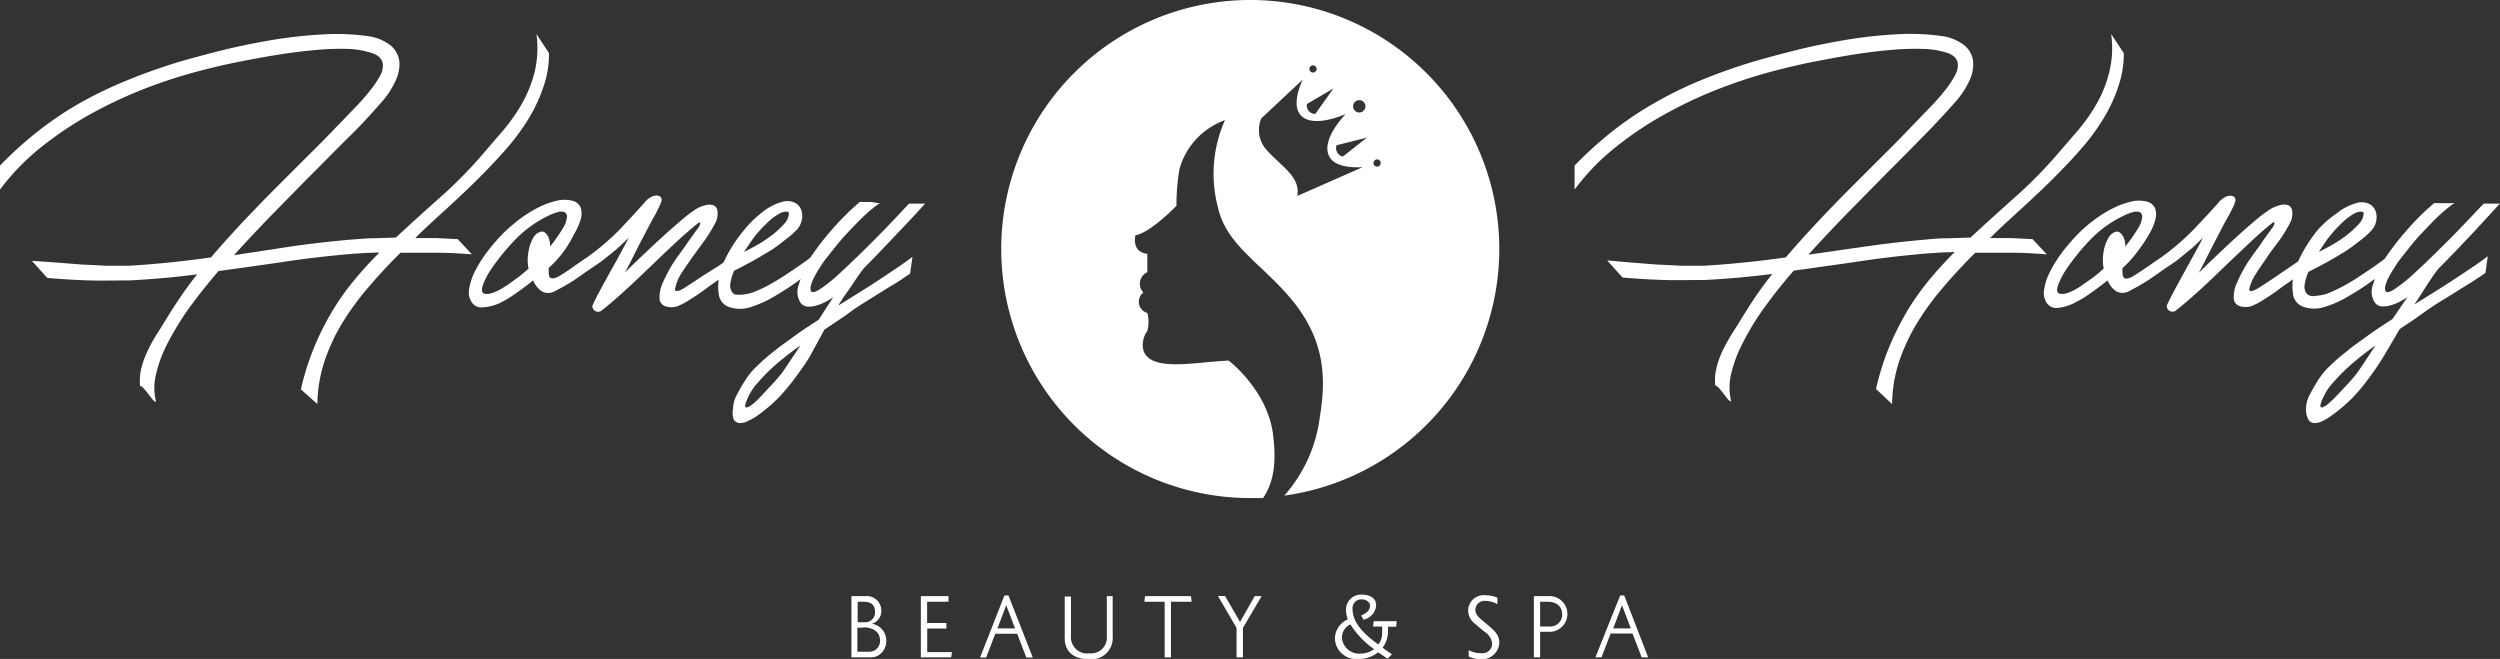
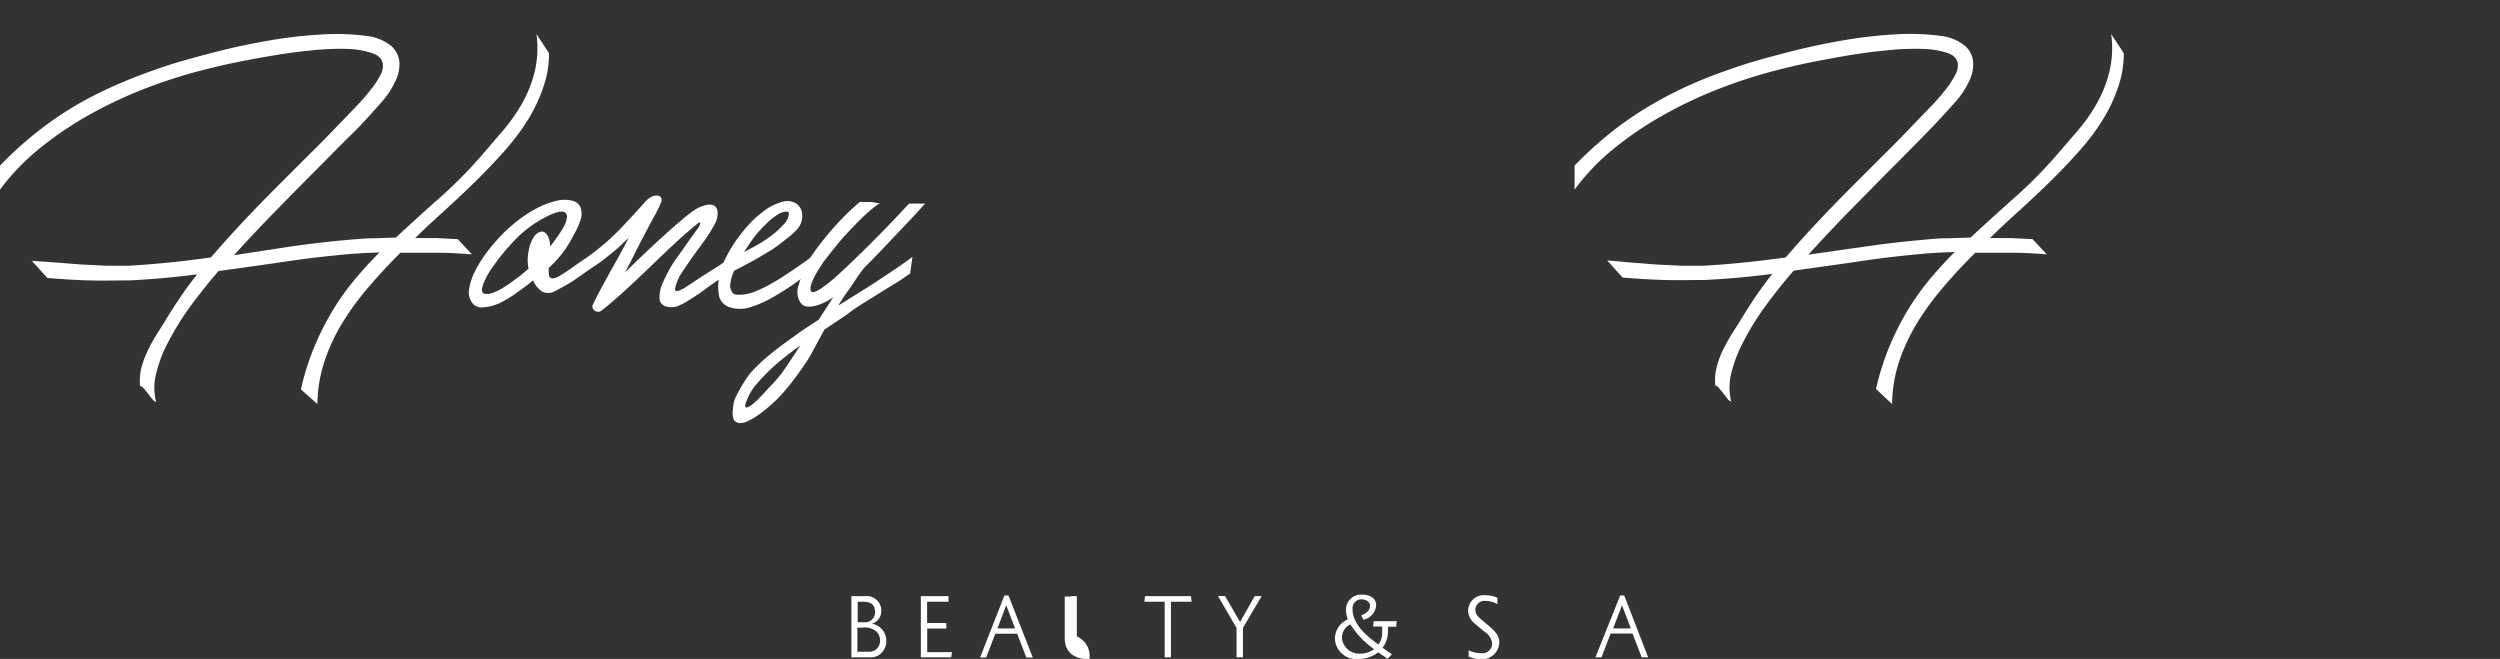
<svg xmlns="http://www.w3.org/2000/svg" viewBox="0 0 235.11 61.97">
  <rect x="0" y="0" width="235.11" height="61.97" fill="#333333" stroke="none" />
  <defs>
    <style>.cls-1{fill:#fff;}</style>
  </defs>
  <g id="Capa_2" data-name="Capa 2">
    <g id="Capa_1-2" data-name="Capa 1">
      <path class="cls-1" d="M82.48,61.7a1.47,1.47,0,0,1-.55.12H80.07V56.06H81.4a1.36,1.36,0,0,1,1.48,1.34A1.24,1.24,0,0,1,82,58.66v0a1.61,1.61,0,0,1,1.35,1.56A1.56,1.56,0,0,1,82.48,61.7Zm-1.31-5.11h-.51v1.93h.63a.93.93,0,0,0,1-1C82.28,56.76,81.76,56.59,81.17,56.59Zm0,2.44h-.54v2.26h1.07a1,1,0,0,0,1.06-1C82.79,59.39,82.06,59,81.2,59Z" />
      <path class="cls-1" d="M89.45,61.82H86.6V56.06h2.6l0,.53H87.19v2H89l0,.52h-1.8v2.22h2.33Z" />
      <path class="cls-1" d="M94.46,56h.38l2.29,5.84h-.61l-.86-2.24H93.6l-.86,2.24h-.57Zm1,3.1-.83-2.18h0l-.83,2.18Z" />
-       <path class="cls-1" d="M102.45,62c-1.38,0-2.32-.63-2.32-2v-3.9h.59V59.8a1.52,1.52,0,0,0,1.74,1.64,1.48,1.48,0,0,0,1.63-1.61V56.06h.55v3.79A2,2,0,0,1,102.45,62Z" />
+       <path class="cls-1" d="M102.45,62c-1.38,0-2.32-.63-2.32-2v-3.9h.59V59.8V56.06h.55v3.79A2,2,0,0,1,102.45,62Z" />
      <path class="cls-1" d="M110.12,56.59v5.23h-.59V56.59h-1.91l.06-.53H112l.07.53Z" />
      <path class="cls-1" d="M116.89,59.05v2.77h-.6V59.05l-1.75-3h.67l1.41,2.44L118,56.06h.65Z" />
      <path class="cls-1" d="M131.3,58.94h-.77a3.27,3.27,0,0,1,0,.44,2.45,2.45,0,0,1-.51,1.53l.43.31.45.31-.4.42-.69-.46c-.06-.05-.14-.09-.21-.14a2.9,2.9,0,0,1-1.84.62,2,2,0,0,1-2.22-1.91,2,2,0,0,1,1.21-1.81,2.87,2.87,0,0,1-.17-.91,1.42,1.42,0,0,1,1.5-1.42c.77,0,1.34.35,1.34,1a1.5,1.5,0,0,1-1.19,1.36l-.22-.4c.72-.3.83-.64.83-.94s-.36-.57-.73-.57a.83.83,0,0,0-.91.91c0,1.39,1.26,2.49,2.43,3.33a1.72,1.72,0,0,0,.35-1.07,5.66,5.66,0,0,0,0-.62h-.85l.06-.5h2.16Zm-2.07,2.11A8.09,8.09,0,0,1,127,58.72,1.37,1.37,0,0,0,126.2,60a1.63,1.63,0,0,0,1.72,1.47A2.22,2.22,0,0,0,129.23,61.05Z" />
      <path class="cls-1" d="M139.28,62a2.75,2.75,0,0,1-1.16-.26v-.59l0,0a2.55,2.55,0,0,0,1.21.28.91.91,0,0,0,1-.88,1.48,1.48,0,0,0-.71-1.13l-.92-.77a1.59,1.59,0,0,1-.63-1.23,1.47,1.47,0,0,1,1.63-1.44,2.88,2.88,0,0,1,1.12.23v.61l0,0a2.32,2.32,0,0,0-1.12-.31.86.86,0,0,0-.95.83c0,.41.24.65.58.94l.53.45c.53.45,1.14.92,1.14,1.67A1.63,1.63,0,0,1,139.28,62Z" />
-       <path class="cls-1" d="M145.76,59.42h-.92v2.4h-.59V56.06h1.44a1.68,1.68,0,1,1,.07,3.36Zm-.22-2.83h-.7v2.33h.89a1.11,1.11,0,0,0,1.18-1.16C146.91,57,146.34,56.59,145.54,56.59Z" />
      <path class="cls-1" d="M152.37,56h.38L155,61.82h-.61l-.86-2.24h-2.06l-.86,2.24h-.57Zm1,3.1-.83-2.18h0l-.83,2.18Z" />
      <path class="cls-1" d="M43.05,22.49l-2-.1c-.66,0-1.32,0-2,0,1-1,2-1.89,3-2.81s2-1.85,2.92-2.77,1.8-1.85,2.62-2.78a20.92,20.92,0,0,0,2.11-2.85,14.82,14.82,0,0,0,1.4-3A9.28,9.28,0,0,0,51.63,5l-1.18-1.8a9.67,9.67,0,0,1-.16,3.52,11.84,11.84,0,0,1-1.19,3,16.5,16.5,0,0,1-1.83,2.6l-2.09,2.43a41.93,41.93,0,0,1-4,4q-2,1.78-3.95,3.59l-2.1.07c-.7,0-1.39.07-2.09.12q-2.8.24-5.54.63L22,24c1.17-1.29,2.38-2.58,3.65-3.88s2.51-2.57,3.75-3.81S31.83,13.84,33,12.7s2.12-2.23,3-3.23a8,8,0,0,0,1.19-1.85,3.58,3.58,0,0,0,.37-1.82,2.35,2.35,0,0,0-.78-1.49,4.41,4.41,0,0,0-2.24-.92,21.78,21.78,0,0,0-4.41-.14,42.4,42.4,0,0,0-4.82.56c-1.63.28-3.2.61-4.74,1s-2.9.76-4.1,1.12q-2.58.81-4.84,1.76A38.46,38.46,0,0,0,7.3,9.81,33,33,0,0,0,3.5,12.4,35.54,35.54,0,0,0,0,15.57v2.26a21.59,21.59,0,0,1,3.82-3.95,33.36,33.36,0,0,1,4.73-3.17,41.57,41.57,0,0,1,5.24-2.44,47.9,47.9,0,0,1,5.36-1.7c1-.25,2-.5,3.22-.74s2.39-.46,3.62-.66,2.43-.35,3.6-.46a25.33,25.33,0,0,1,3.16-.11A8,8,0,0,1,35,5c.59.2.92.52,1,1A1.8,1.8,0,0,1,35.81,7a8.36,8.36,0,0,1-.91,1.39,20.83,20.83,0,0,1-1.43,1.65c-.57.59-1.17,1.22-1.82,1.88-.82.87-1.72,1.78-2.69,2.73l-3,3q-1.56,1.56-3.12,3.22t-3,3.34c-1.3.18-2.58.34-3.86.47s-2.57.24-3.86.31c-.65,0-1.36,0-2.14,0l-2.41-.12-2.4-.19L3,24.53l1.45,1.61c1.29.11,2.58.19,3.87.23s2.58,0,3.88,0q3.19-.16,6.34-.57c-.46.58-.9,1.16-1.3,1.74s-.79,1.16-1.15,1.73-.78,1.27-1.15,1.86a14.73,14.73,0,0,0-1,1.75,9.33,9.33,0,0,0-.64,1.7,5.21,5.21,0,0,0-.13,1.71.65.65,0,0,1,.36.26c.14.15.27.31.41.49s.26.35.39.5a.65.65,0,0,0,.35.26,5.31,5.31,0,0,1,0-2.63,12.21,12.21,0,0,1,1.14-3,26.81,26.81,0,0,1,2-3.25c.82-1.12,1.73-2.27,2.73-3.43,2.12-.29,4.21-.58,6.29-.89s4.18-.55,6.3-.73l1.22-.08,1.33-.05c-.81.81-1.58,1.65-2.32,2.54a23.37,23.37,0,0,0-2.06,2.88,25.56,25.56,0,0,0-1.72,3.39,24,24,0,0,0-1.29,4.07L29.85,38a13.25,13.25,0,0,1,.66-4,17.65,17.65,0,0,1,1.69-3.64A26,26,0,0,1,34.66,27q1.4-1.64,3-3.23c1.18,0,2.35,0,3.52,0s2.23.08,3.2.15Z" />
      <path class="cls-1" d="M84.69,20c-.46.49-1,1.07-1.67,1.75s-1.35,1.37-2.11,2.11-1.45,1.39-2.11,2a14.26,14.26,0,0,1-1.69,1.34c-.48.3-.76.35-.85.16a.87.87,0,0,1,0-.51,3.44,3.44,0,0,1,.27-.7,8.93,8.93,0,0,1,.44-.78l.5-.78.79-1c.37-.47.8-1,1.28-1.52s1-1.06,1.53-1.58a12.84,12.84,0,0,1,1.54-1.3c.16,0,.16-.06,0-.08L82,19h-.76a1.32,1.32,0,0,0-.39,0,24.42,24.42,0,0,0-2.65,2.64,25.48,25.48,0,0,0-2,2.6v0c-.41.31-.85.62-1.32.94s-.93.63-1.4.93-.93.56-1.39.81a12.79,12.79,0,0,1-1.35.6,4.54,4.54,0,0,1-1.1.2c-.38,0-.63,0-.75-.2a1.07,1.07,0,0,1-.2-.87,3.86,3.86,0,0,1,.36-1.2c.48-.23,1-.51,1.6-.83s1.15-.67,1.71-1,1.07-.74,1.54-1.11a7.82,7.82,0,0,0,1.12-1,1.93,1.93,0,0,0,.4-.9,1.66,1.66,0,0,0-.08-.9,1.28,1.28,0,0,0-.58-.64,1.64,1.64,0,0,0-1.06-.12,5.06,5.06,0,0,0-2,1,10,10,0,0,0-1.77,1.74,14,14,0,0,0-1.38,2c-.2.36-.37.7-.51,1l-.48.33L66,26q-.8.54-1.41.93a3.76,3.76,0,0,1-.7.39c-.27.1-.41.06-.41-.14A4.42,4.42,0,0,1,64,25.83c.32-.51.67-1,1.08-1.6l1.24-1.7a14,14,0,0,0,1-1.66,2,2,0,0,0,.15-1.06.66.66,0,0,0-.39-.51,1.29,1.29,0,0,0-.74,0,3.12,3.12,0,0,0-.9.37A12.63,12.63,0,0,0,64,20.78c-.6.51-1.22,1.06-1.87,1.65s-1.27,1.18-1.87,1.75-1.1,1.06-1.49,1.45c.29-.54.54-1,.77-1.48l.65-1.29.68-1.29c.23-.45.5-.94.8-1.48l.27-.54a3.74,3.74,0,0,0,.22-.51.48.48,0,0,0,0-.47.49.49,0,0,0-.39-.18,1.09,1.09,0,0,0-.58.16,2.06,2.06,0,0,0-.62.55c-.55.63-1.29,1.42-2.2,2.39a23.4,23.4,0,0,1-3.1,2.67c-.3.2-.81.54-1.23.84a17,17,0,0,1-1.51,1,1.46,1.46,0,0,1-.52.18.34.34,0,0,1-.3-.11.58.58,0,0,1-.1-.35,3.21,3.21,0,0,1,0-.53,10.07,10.07,0,0,0,1.53-1.72A11.52,11.52,0,0,0,54,22a5.91,5.91,0,0,0,.61-1.37,1.87,1.87,0,0,0,0-1.1,1.1,1.1,0,0,0-.83-.66,3,3,0,0,0-1.39,0,7.67,7.67,0,0,0-1.6.56,12.67,12.67,0,0,0-1.68,1,15.67,15.67,0,0,0-1.6,1.33,17.39,17.39,0,0,0-1.62,1.83,11.7,11.7,0,0,0-1.2,1.88,5.67,5.67,0,0,0-.57,1.7,1.66,1.66,0,0,0,.25,1.26,1.08,1.08,0,0,0,1.07.47A4.36,4.36,0,0,0,47,28.5a11.18,11.18,0,0,0,1.64-1c.55-.39,1.06-.77,1.5-1.13A2.27,2.27,0,0,0,51,27.43a1.3,1.3,0,0,0,1.28-.1,18.61,18.61,0,0,0,1.74-1l.85-.59h0c.84-.61,1.51-1,2-1.4s.83-.67,1.1-.9.48-.43.63-.58l.53-.5c-.25.49-.53,1-.82,1.54s-.6,1.09-.92,1.65l-.91,1.67c-.3.54-.55,1.06-.77,1.54a.53.53,0,0,0,.27.49.55.55,0,0,0,.54,0c.72-.56,1.47-1.21,2.27-1.94s1.6-1.49,2.4-2.26,1.57-1.51,2.34-2.22,1.45-1.31,2.08-1.81c.16-.13.24-.14.24,0a1.19,1.19,0,0,1-.27.52c-.27.38-.62.84-1,1.4s-.84,1.15-1.25,1.77a13.37,13.37,0,0,0-1,1.89,3.18,3.18,0,0,0-.29,1.66.87.87,0,0,0,.67.58,2,2,0,0,0,.89,0,6,6,0,0,0,1.21-.62c.48-.3,1-.63,1.48-1s.88-.62,1.3-.93a4.57,4.57,0,0,0,0,1.32,1.44,1.44,0,0,0,1,1.27,3.11,3.11,0,0,0,2,0,10.2,10.2,0,0,0,2.22-1q1.09-.63,2.1-1.35l.39-.29q-.11.27-.18.54a1.88,1.88,0,0,0,.16,1.68.87.87,0,0,0,.63.37,2.28,2.28,0,0,0,.84-.09,4.47,4.47,0,0,0,.87-.34,7.8,7.8,0,0,0,.75-.45l-.08.11-1.29,2c-.79.52-1.55,1-2.28,1.54s-1.41,1-2,1.49a17.38,17.38,0,0,0-1.64,1.45,6.37,6.37,0,0,0-1.09,1.38q-.33.51-.69,1.2a2.81,2.81,0,0,0-.36,1.3A2,2,0,0,0,69,39.45a.7.7,0,0,0,.57.34,1.68,1.68,0,0,0,.82-.22,5.32,5.32,0,0,0,1-.6,14.29,14.29,0,0,0,2-1.75,21.31,21.31,0,0,0,1.62-2c.49-.68,1-1.38,1.37-2.1L77.53,31l1.3-.87q.69-.45,1.41-1c.56-.37,1.12-.73,1.68-1.07l1.6-1c.5-.3,1-.59,1.39-.87l.68-.46.22-1.57c-.9.68-2,1.4-3.16,2.17s-2.46,1.56-3.75,2.37c0,0,0,0,0-.08.14-.21.31-.47.48-.75L80,27l.62-.93c.21-.31.43-.6.64-.87.54-.54,1.1-1.11,1.67-1.71l1.64-1.73L86,20.25l1-1.1H85.51C85.42,19.22,85.15,19.51,84.69,20ZM70.24,23.29c.09-.12.18-.26.27-.4a10.16,10.16,0,0,1,.75-1,14.06,14.06,0,0,1,1.18-1.2,6.06,6.06,0,0,1,.7-.51,1.58,1.58,0,0,1,.8-.28c.18,0,.27.08.25.23a1.62,1.62,0,0,1-.46.94,8.11,8.11,0,0,1-1.07,1,12,12,0,0,1-1.39.93c-.45.26-.89.49-1.3.69C70.06,23.55,70.15,23.42,70.24,23.29Zm-19.38-1.5a1.14,1.14,0,0,0-.7.56,3.76,3.76,0,0,0-.45,1.27,4,4,0,0,0,0,1.64c-.41.37-.83.72-1.24,1a13.16,13.16,0,0,1-1.17.81,5,5,0,0,1-1,.48,1.36,1.36,0,0,1-.75.07c-.25-.09-.29-.37-.12-.85a6.86,6.86,0,0,1,.82-1.54,20.52,20.52,0,0,1,2.45-2.94,10.91,10.91,0,0,1,2.87-2,4.19,4.19,0,0,1,.89-.34,1,1,0,0,1,.63,0,.47.47,0,0,1,.23.46,2.42,2.42,0,0,1-.35,1c-.12.21-.29.47-.5.78s-.45.63-.74,1a2.19,2.19,0,0,0-.18-.94Q51.25,21.7,50.86,21.79Zm23.55,12c-.29.44-.59.88-.89,1.31l-.34.41c-.19.23-.42.49-.7.78s-.56.6-.86.92a9.17,9.17,0,0,1-.8.77,1.77,1.77,0,0,1-.58.34c-.15,0-.19-.07-.14-.32a5.47,5.47,0,0,1,.38-.89,4.66,4.66,0,0,1,.51-.8,18.06,18.06,0,0,1,2.07-2.11c.7-.6,1.44-1.17,2.21-1.71C75,32.92,74.69,33.35,74.41,33.79Z" />
      <path class="cls-1" d="M191.15,22.49l-2-.1c-.65,0-1.31,0-2,0,1-1,2-1.89,3-2.81s2-1.85,2.92-2.77,1.81-1.85,2.62-2.78a20.12,20.12,0,0,0,2.11-2.85,14.29,14.29,0,0,0,1.4-3A9.55,9.55,0,0,0,199.73,5l-1.19-1.8a9.46,9.46,0,0,1-.16,3.52,11.81,11.81,0,0,1-1.18,3,16.5,16.5,0,0,1-1.83,2.6l-2.1,2.43a43.07,43.07,0,0,1-4,4q-2,1.78-3.95,3.59l-2.1.07q-1.05,0-2.1.12-2.79.24-5.54.63l-5.51.79c1.16-1.29,2.38-2.58,3.64-3.88l3.75-3.81c1.24-1.23,2.42-2.43,3.54-3.57s2.11-2.23,3-3.23a8.34,8.34,0,0,0,1.2-1.85,3.57,3.57,0,0,0,.36-1.82,2.26,2.26,0,0,0-.78-1.49,4.37,4.37,0,0,0-2.23-.92,21.78,21.78,0,0,0-4.41-.14,42.57,42.57,0,0,0-4.83.56c-1.62.28-3.2.61-4.73,1s-2.9.76-4.1,1.12q-2.58.81-4.84,1.76a36.79,36.79,0,0,0-4.26,2.13,32.3,32.3,0,0,0-3.81,2.59,36.62,36.62,0,0,0-3.49,3.17v2.26a21.21,21.21,0,0,1,3.81-3.95,32.89,32.89,0,0,1,4.74-3.17,40.93,40.93,0,0,1,5.24-2.44,47.75,47.75,0,0,1,5.35-1.7c1-.25,2-.5,3.23-.74s2.39-.46,3.62-.66,2.43-.35,3.6-.46a25.27,25.27,0,0,1,3.16-.11,8.1,8.1,0,0,1,2.29.37c.59.2.92.52,1,1A1.81,1.81,0,0,1,183.9,7a8.23,8.23,0,0,1-.9,1.39,19.2,19.2,0,0,1-1.44,1.65l-1.81,1.88c-.83.87-1.72,1.78-2.69,2.73l-3,3q-1.56,1.56-3.12,3.22t-3,3.34c-1.29.18-2.58.34-3.86.47s-2.57.24-3.86.31c-.64,0-1.35,0-2.13,0l-2.41-.12-2.41-.19-2.13-.19,1.45,1.61c1.29.11,2.58.19,3.87.23s2.58,0,3.87,0q3.19-.16,6.35-.57c-.47.58-.9,1.16-1.31,1.74s-.78,1.16-1.14,1.73-.78,1.27-1.16,1.86a18.22,18.22,0,0,0-1,1.75,8.59,8.59,0,0,0-.63,1.7,5,5,0,0,0-.13,1.71.68.68,0,0,1,.36.26c.13.15.27.31.4.49l.39.5a.73.73,0,0,0,.35.26,5.56,5.56,0,0,1,0-2.63,12.69,12.69,0,0,1,1.15-3,24.54,24.54,0,0,1,2-3.25c.81-1.12,1.72-2.27,2.73-3.43,2.11-.29,4.21-.58,6.29-.89s4.18-.55,6.29-.73l1.23-.08,1.33-.05c-.81.81-1.58,1.65-2.33,2.54a24.48,24.48,0,0,0-2.06,2.88,26.82,26.82,0,0,0-1.72,3.39,24,24,0,0,0-1.29,4.07L177.94,38a13.25,13.25,0,0,1,.66-4,18.23,18.23,0,0,1,1.7-3.64A26,26,0,0,1,182.76,27c.93-1.09,1.93-2.17,3-3.23,1.19,0,2.36,0,3.53,0s2.23.08,3.2.15Z" />
-       <path class="cls-1" d="M227.53,27.92l.57-.89c.19-.3.4-.61.61-.93s.43-.6.65-.87c.54-.54,1.09-1.11,1.67-1.71l1.64-1.73,1.42-1.54,1-1.1h-1.5c-.09.07-.36.36-.82.85l-1.67,1.75c-.65.67-1.36,1.37-2.11,2.11s-1.46,1.39-2.11,2a14.25,14.25,0,0,1-1.7,1.34c-.47.3-.75.35-.84.16a.74.74,0,0,1,0-.51,2.94,2.94,0,0,1,.27-.7,6.92,6.92,0,0,1,.44-.78l.5-.78.79-1c.37-.47.79-1,1.28-1.52s1-1.06,1.53-1.58a13.63,13.63,0,0,1,1.53-1.3c.17,0,.17-.06,0-.08l-.63,0h-.75a1.32,1.32,0,0,0-.39,0,22.75,22.75,0,0,0-2.65,2.64,25.48,25.48,0,0,0-2,2.6v0c-.42.31-.85.62-1.32.94s-.93.63-1.4.93-.93.56-1.4.81a11.83,11.83,0,0,1-1.34.6,4.63,4.63,0,0,1-1.1.2.85.85,0,0,1-.76-.2,1.11,1.11,0,0,1-.2-.87,4.48,4.48,0,0,1,.36-1.2c.49-.23,1-.51,1.6-.83s1.16-.67,1.71-1,1.07-.74,1.55-1.11a8.24,8.24,0,0,0,1.11-1,1.94,1.94,0,0,0,.41-.9,1.76,1.76,0,0,0-.08-.9,1.28,1.28,0,0,0-.58-.64,1.64,1.64,0,0,0-1.06-.12,5.06,5.06,0,0,0-2,1A10.1,10.1,0,0,0,218,21.59a13.91,13.91,0,0,0-1.37,2c-.2.36-.37.7-.51,1l-.49.33L214.05,26c-.53.36-1,.67-1.42.93a3.17,3.17,0,0,1-.7.39c-.26.1-.4.06-.4-.14a4.18,4.18,0,0,1,.58-1.36c.31-.51.67-1,1.07-1.6s.82-1.12,1.24-1.7a14.2,14.2,0,0,0,1-1.66,1.87,1.87,0,0,0,.14-1.06.66.66,0,0,0-.39-.51,1.25,1.25,0,0,0-.73,0,3.29,3.29,0,0,0-.91.37,12.65,12.65,0,0,0-1.51,1.14c-.61.51-1.23,1.06-1.87,1.65s-1.27,1.18-1.87,1.75-1.1,1.06-1.49,1.45c.28-.54.54-1,.76-1.48l.66-1.29c.22-.41.44-.84.67-1.29s.5-.94.81-1.48l.27-.54a2.75,2.75,0,0,0,.21-.51.48.48,0,0,0,0-.47.49.49,0,0,0-.39-.18,1.07,1.07,0,0,0-.58.16,2,2,0,0,0-.62.55c-.56.63-1.29,1.42-2.21,2.39a23.24,23.24,0,0,1-3.09,2.67c-.3.2-.81.54-1.23.84s-1,.68-1.51,1a1.52,1.52,0,0,1-.52.18.32.32,0,0,1-.3-.11.66.66,0,0,1-.11-.35,3.33,3.33,0,0,1,0-.53,10.07,10.07,0,0,0,1.53-1.72,12.8,12.8,0,0,0,.94-1.41,5.45,5.45,0,0,0,.6-1.37,1.8,1.8,0,0,0,0-1.1,1.12,1.12,0,0,0-.84-.66,2.92,2.92,0,0,0-1.38,0,7.67,7.67,0,0,0-1.6.56,11.51,11.51,0,0,0-1.68,1,14.66,14.66,0,0,0-1.6,1.33A18.71,18.71,0,0,0,194,23.64a12.33,12.33,0,0,0-1.19,1.88,5.4,5.4,0,0,0-.57,1.7,1.7,1.7,0,0,0,.24,1.26,1.08,1.08,0,0,0,1.08.47,4.31,4.31,0,0,0,1.5-.45,10.68,10.68,0,0,0,1.64-1c.56-.39,1.06-.77,1.51-1.13a2.21,2.21,0,0,0,.85,1.05,1.28,1.28,0,0,0,1.27-.1,18.61,18.61,0,0,0,1.74-1l.86-.59h0c.84-.61,1.51-1,2-1.4l1.1-.9c.27-.23.48-.43.63-.58l.52-.5c-.25.49-.52,1-.82,1.54l-.91,1.65c-.31.57-.62,1.12-.91,1.67s-.56,1.06-.77,1.54a.53.53,0,0,0,.27.49.55.55,0,0,0,.54,0c.71-.56,1.47-1.21,2.27-1.94s1.59-1.49,2.39-2.26,1.58-1.51,2.34-2.22S213,21.51,213.66,21c.16-.13.24-.14.24,0a1.19,1.19,0,0,1-.27.52c-.27.38-.62.84-1,1.4s-.85,1.15-1.25,1.77a13.37,13.37,0,0,0-1,1.89,3,3,0,0,0-.29,1.66.85.85,0,0,0,.67.58,1.92,1.92,0,0,0,.88,0,5.56,5.56,0,0,0,1.21-.62c.49-.3,1-.63,1.48-1s.89-.62,1.31-.93a4.24,4.24,0,0,0,0,1.32,1.44,1.44,0,0,0,1,1.27,3.14,3.14,0,0,0,2,0,9.92,9.92,0,0,0,2.21-1,22.18,22.18,0,0,0,2.1-1.35l.4-.29q-.1.27-.18.54a1.85,1.85,0,0,0,.16,1.68.87.87,0,0,0,.63.37,2.21,2.21,0,0,0,.83-.09,4.32,4.32,0,0,0,.88-.34c.28-.16.54-.3.75-.45l-.08.11L225,30c-.79.52-1.55,1-2.29,1.54s-1.41,1-2,1.49A18.73,18.73,0,0,0,219,34.52a7,7,0,0,0-1.09,1.38c-.21.34-.44.74-.68,1.2a2.81,2.81,0,0,0-.36,1.3,2,2,0,0,0,.21,1.05.67.67,0,0,0,.56.34,1.72,1.72,0,0,0,.83-.22,5.32,5.32,0,0,0,.95-.6,14.29,14.29,0,0,0,2-1.75,21.19,21.19,0,0,0,1.61-2,23.6,23.6,0,0,0,1.37-2.1c.43-.72.85-1.44,1.28-2.18l1.31-.87,1.41-1c.55-.37,1.11-.73,1.68-1.07l1.6-1q.75-.45,1.38-.87l.68-.46.22-1.57c-.89.68-2,1.4-3.16,2.17s-2.46,1.56-3.75,2.37c0,0,0,0,.06-.08Zm-9.2-4.63c.09-.12.18-.26.27-.4a12.19,12.19,0,0,1,.76-1,14.06,14.06,0,0,1,1.18-1.2,5.31,5.31,0,0,1,.7-.51,1.56,1.56,0,0,1,.79-.28c.19,0,.28.08.26.23a1.62,1.62,0,0,1-.46.94,8.94,8.94,0,0,1-1.08,1,11.14,11.14,0,0,1-1.38.93c-.46.26-.89.49-1.3.69C218.16,23.55,218.24,23.42,218.33,23.29ZM199,21.79a1.14,1.14,0,0,0-.7.56,3.55,3.55,0,0,0-.46,1.27,4.34,4.34,0,0,0,0,1.64c-.41.37-.82.72-1.23,1s-.81.58-1.17.81a5.3,5.3,0,0,1-1,.48,1.37,1.37,0,0,1-.75.07c-.25-.09-.3-.37-.12-.85a6.86,6.86,0,0,1,.82-1.54,20.48,20.48,0,0,1,2.44-2.94,10.8,10.8,0,0,1,2.88-2,4,4,0,0,1,.89-.34,1,1,0,0,1,.63,0,.47.47,0,0,1,.23.46,2.42,2.42,0,0,1-.35,1c-.13.21-.29.47-.5.78s-.45.63-.74,1a2,2,0,0,0-.19-.94C199.46,21.89,199.22,21.73,199,21.79Zm23.54,12c-.28.44-.58.88-.89,1.31a4.56,4.56,0,0,1-.33.41c-.19.23-.42.49-.7.78l-.86.92a10.78,10.78,0,0,1-.81.77,1.6,1.6,0,0,1-.58.34c-.14,0-.18-.07-.13-.32a4.71,4.71,0,0,1,.38-.89,4.66,4.66,0,0,1,.51-.8,18.06,18.06,0,0,1,2.07-2.11c.7-.6,1.43-1.17,2.2-1.71Z" />
-       <path class="cls-1" d="M141,23.42a23.42,23.42,0,1,0-23.42,23.42c.4,0,.81,0,1.21,0,.91-1.4,1.3-3.05.93-6-.54-4.17-4.17-6.93-4.17-6.93-3.17.14-7.23,1.08-8-.89a2.23,2.23,0,0,1,.35-1.9,3.28,3.28,0,0,0,0-1.69,1.09,1.09,0,0,1-.37-1.92,1.19,1.19,0,0,1,.37-1.91V23.87c-1.53-.16-1.12-1.74-1.12-1.74,1.49-.29,3.86-2.78,3.86-2.78a20.39,20.39,0,0,1,.28-3.44,6.83,6.83,0,0,1,4.28-4.61,12.39,12.39,0,0,0-.65,8.24c.76,3.37,3.78,5.05,6.57,8.22,3.62,4.12,3.58,7.89,3,11.48a13.76,13.76,0,0,1-3.34,7.37A23.42,23.42,0,0,0,141,23.42Zm-13.17-14a.58.58,0,0,1,.58.57.58.58,0,1,1-.58-.57Zm-4.29-3.27a.34.34,0,0,1,0,.67.34.34,0,1,1,0-.67Zm-.61,3.62,2.47-1.45-1.7,2.39A.79.79,0,0,1,122.91,9.75ZM122,18.43c.32-1.8-1.44-2.72-2.86-4.3a2.8,2.8,0,0,1-.52-3l3.91-3.66S121.22,10,122.5,11s4.06-.28,4.06-.28-2.77,2.79-1.3,4.33c.81.85,2.89.67,2.89.67Zm4.29-3.71a.8.8,0,0,1-.59-1.06l2.85-.72Zm3.22.95a.34.34,0,0,1,0-.68.34.34,0,1,1,0,.68Z" />
    </g>
  </g>
</svg>